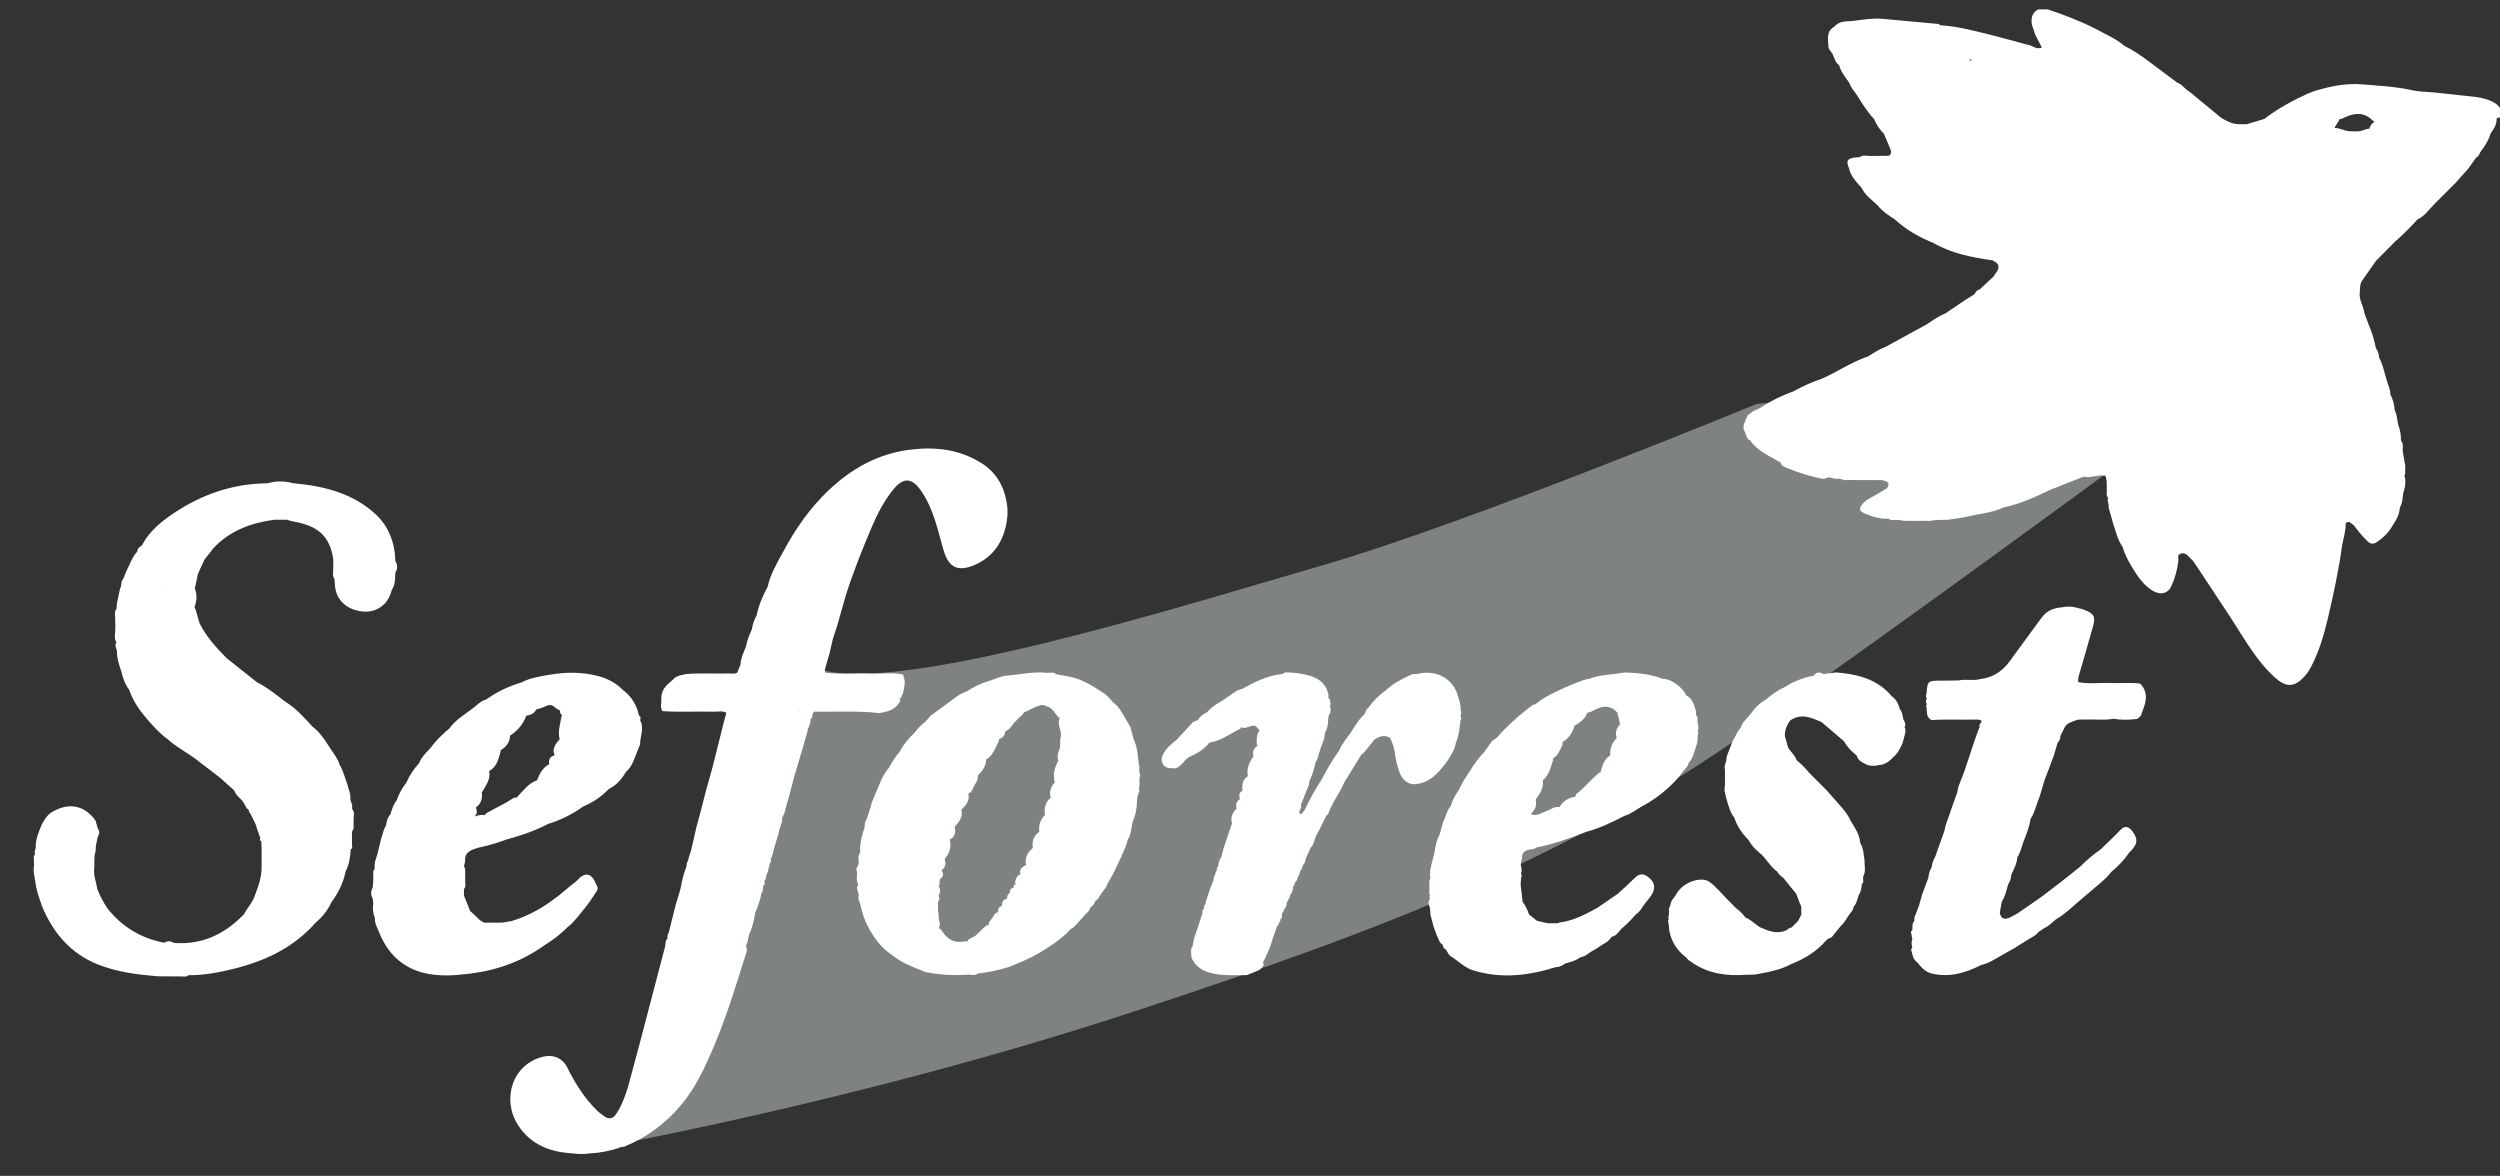
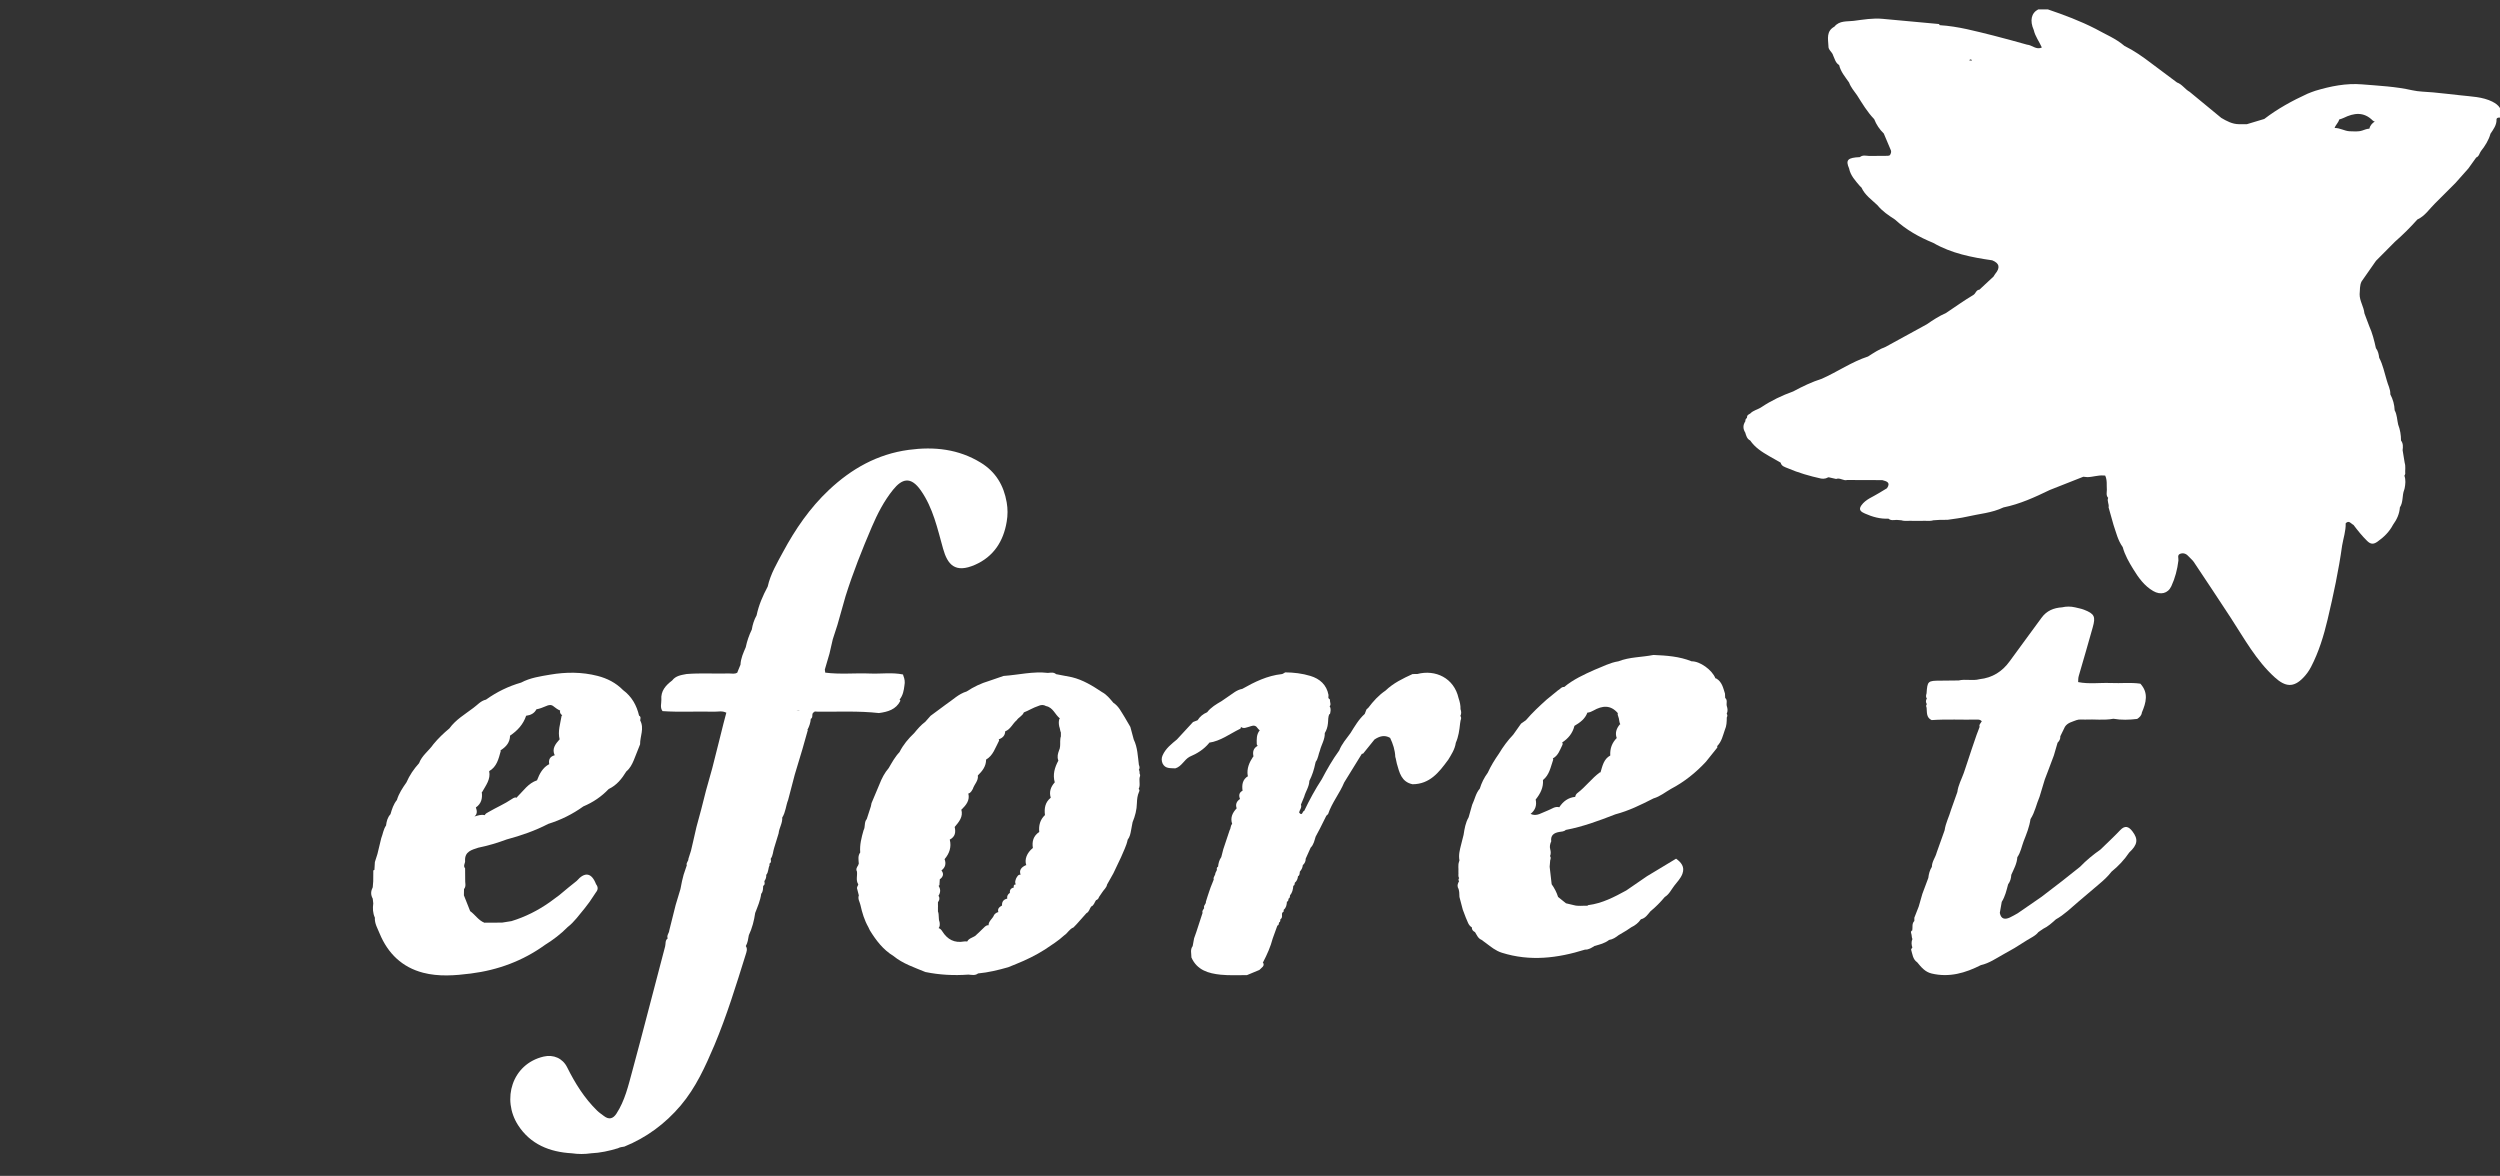
<svg xmlns="http://www.w3.org/2000/svg" id="Calque_2" data-name="Calque 2" viewBox="0 0 1569.04 738">
  <rect x="0" y="0" width="1569.04" height="738" fill="#333333" stroke="none" />
  <g id="Calque_1-2" data-name="Calque 1">
    <g>
-       <path d="m1102.56,253.47s-180.85,74.65-270.96,100.84-266.23,81.5-316.67,65.85-55.45,129.63-55.45,129.63l-60.77,148.99-30.72,23.05s168.9-29.7,340.7-86.01,278.65-99.65,388.72-176.98,226.13-162.95,226.13-162.95l-94.06-53.19-126.93,10.78Z" style="fill: #f0f8fb; opacity: .4;" />
      <g>
        <path d="m1564.41,63.87c-6.43-3.21-13.47-3.25-20.36-4.07-5.66-.67-11.33-1.22-17-1.82-4.39-.42-8.88-.37-13.14-1.34-10.37-2.35-20.94-2.82-31.44-3.69-9.95-.83-19.77,1.15-29.34,4.03-1.65.61-3.34,1.13-4.94,1.86-9.55,4.38-18.73,9.41-27.09,15.82-3.64,1.09-7.28,2.19-10.92,3.28-1.68,0-3.36,0-5.03,0h0s0,0,0,0c-4.13-.05-7.61-1.93-11.04-3.95-6.62-5.45-13.24-10.91-19.86-16.36h0c-2.91-1.6-4.68-4.73-7.93-5.87-5.36-4.01-10.72-8.02-16.08-12.02-5.35-4.09-10.84-7.96-16.91-10.94-5.4-4.68-12.03-7.28-18.15-10.74-9.62-4.93-19.72-8.7-29.93-12.18h-6c-4.39,2.28-5.43,7.04-2.83,12.97.9,4.01,3.46,7.26,5.07,10.94-3.53,1.71-6.11-1.54-9.27-1.76-6.99-1.9-13.95-3.94-20.99-5.68-11.16-2.76-22.26-5.85-33.82-6.55-.19-.25-.37-.71-.59-.73-11.74-1.09-23.48-2.1-35.21-3.24-6.15-.59-12.21.49-18.2,1.26-4.04.52-8.94-.32-12.11,3.64-5.17,2.82-3.98,7.6-3.74,12.09-.22,2.58,2.4,3.77,2.95,5.97,1.02,2.16,1.46,4.68,3.77,6.04,1,4.27,3.84,7.48,6.23,10.96,1.1,3.02,3.2,5.41,5.01,7.99h0,0c3.3,5.2,6.43,10.53,10.76,15,1.34,3.45,3.36,6.45,6.02,9.02,1.4,3.31,2.8,6.61,4.19,9.92.58,1.01.52,2.02,0,3.03-.31,1.07-1.22.97-2.04,1.05-3.74.03-7.49.05-11.23.08-2.02-.07-4.12-.79-5.94.73-7.67.33-9.07,1.8-6.76,7.09.9,4.53,3.96,7.73,6.79,11.08.33.31.65.62.98.93,2.14,4.77,6.41,7.62,10.01,11.07,3.03,3.76,6.98,6.4,10.98,8.99,7.05,6.48,15.25,11.08,24.07,14.68,11.46,6.61,24.13,9.08,37,10.93,0,0,0,0,0,0,0,0,0,0,0,0,4.76,1.91,4.98,4.82,1.9,8.5-.41.49-.68,1.08-1.02,1.63-2.98,2.77-5.96,5.54-8.93,8.31-2.08.1-2.23,2.37-3.8,3.31-5.9,3.52-11.51,7.54-17.23,11.37-4.29,1.84-8.15,4.4-11.97,7.03-8.63,4.73-17.27,9.46-25.9,14.19,0,0,0,0,0,0h0c-3.98,1.43-7.46,3.76-10.98,6.02,0,0,0,0,0,0h0c-10.3,3.35-19.19,9.62-29,13.97,0,0,0,0,0,0,0,0,0,0,0,0-6.29,1.99-12.19,4.85-17.98,7.96h0c-7,2.52-13.67,5.69-19.87,9.82-2.24,1.55-5.13,1.97-7.07,4.03-.75.58-1.89.77-2,1.99-.05.29-.1.57-.13.87-.91.41-.9,1.26-.99,2.07-1.56,2.36-1.52,4.72-.02,7.08,0,0,0,0,0,0,.58,1.92,1.04,3.92,3.09,4.92,3.03,4.46,7.44,7.24,11.99,9.86,0,0,0,0,0,0h0c2.37,1.35,4.75,2.7,7.12,4.05.55,2.31,2.63,2.72,4.39,3.48,6.79,2.91,13.86,4.96,21.06,6.53,1.01.15,2.01.12,2.99-.17.55-.29,1.11-.51,1.68-.67,1.56.36,3.12.71,4.69,1.07,2.44-.98,4.56,1.34,6.97.66,7.34.02,14.68.05,22.02.07,0,0,0,0,0,0,0,0,0,0,0,0,2.63.73,5.45,1.36,2.96,5.08-1.68,1.01-3.38,1.98-5.02,3.03-3.8,2.43-8.33,3.85-11.09,7.76-2.14,3,.21,4.19,2.29,5.12,4.66,2.07,9.53,3.47,14.73,3.19,1.54,1.37,3.36.84,5.12.79,0,0,0,0,0,0,0,0,0,0,0,0,1,.08,2,.16,2.99.24,2.29.73,4.64.18,6.96.35,2.04,0,4.08,0,6.12,0,2.31-.17,4.66.37,6.94-.34,1.31-.09,2.62-.17,3.93-.26,1.68-.02,3.35-.04,5.03-.05,0,0,0,0,0,0,0,0,0,0,0,0,4-.63,8.06-1.02,11.99-1.94,7.72-1.82,15.79-2.32,23.08-5.83,0,0,0,0,0,0,10.28-2.08,19.72-6.41,29.07-10.94,0,0,0,0,0,0,7.02-2.77,14.05-5.55,21.07-8.32.84.07,1.68.14,2.52.24,3.44-.03,6.76-1.33,10.23-1.02.32.02.64.03.95.02,1.39,2.85.85,5.93,1.07,8.92,0,1.75-.62,3.6.83,5.11,0,0,0,0,0,0-.9,2.02.73,3.93.25,5.93h0c1.02,3.64,2.05,7.28,3.07,10.91,0,0,0,0,0,0,0,0,0,0,0,0,1.65,4.8,2.75,9.82,5.8,14.04,0,0,0,0,0,0,1.35,5.01,3.95,9.5,6.6,13.82,3.26,5.31,6.91,10.51,12.58,13.78,4.5,2.6,9.19,1.63,11.35-3.06,2.35-5.08,3.77-10.51,4.43-16.11.18-1.48-.97-3.56,1.31-4.29,2.12-.68,3.86.22,5.27,1.89.97,1.14,2.24,2.05,3.06,3.28,7.79,11.67,15.56,23.35,23.23,35.1,8.47,12.99,15.9,26.72,27.59,37.34,6.72,6.1,11.81,6.51,17.85.28,1.99-2.05,3.6-4.27,4.92-6.81,4.91-9.46,7.98-19.54,10.42-29.84,3.63-15.34,6.93-30.74,9.1-46.37.78-4.64,2.38-9.16,2.23-13.95,2.15-2.16,3.34.32,4.9,1.02,2.66,3.52,5.4,6.95,8.57,10.06,2.14,2.1,3.9,2.28,6.42.51,4.09-2.87,7.51-6.23,9.83-10.67,0,0,0,0,0,0,0,0,0,0,0,0,2.37-3.26,4.02-6.79,4.29-10.88,0,0,0,0,0,0,2.23-3.35,1.3-7.48,2.72-11.03.09-.33.19-.66.28-.99.49-2.64.78-5.28-.16-7.88.21-.31.39-.69.53-1.17-.18-2.3.37-4.64-.35-6.92-.43-2.65-.87-5.3-1.3-7.95,0,0,0,0,0,0,.27-2.11.42-4.2-1-6.03h0c0-3.45-.55-6.81-1.8-10.04-.7-2.99-.66-6.17-2.2-8.96-.12-3.54-1.06-6.86-2.72-9.99.16-3.22-1.53-5.96-2.28-8.95h0c-1.46-4.71-2.36-9.6-4.71-14.01,0,0,0,0,0,0-.25-2.16-.69-4.26-2.06-6.05-1.03-4.73-2.21-9.42-4.21-13.86h0c-1-2.66-2-5.32-3-7.99-.38-4.16-3.06-7.74-3-12.01.29-2.67-.07-5.45,1.22-7.97,3.01-4.32,6.03-8.63,9.04-12.95,3.98-4,7.96-8,11.93-12.01h0s0,0,0,0c4.98-4.35,9.66-9.01,14.06-13.95,4.75-2.14,7.44-6.53,10.98-9.99,3.34-3.33,6.67-6.66,10.01-9.99.99-1,1.98-2,2.98-3h0s0,0,0,0c2.66-3,5.33-5.99,7.99-8.99h0c1.65-2.3,3.3-4.61,4.95-6.91,1.86-.72,2-2.73,3.02-4.07,2.61-3.29,4.81-6.81,5.96-10.89,1.86-2.79,3.95-5.48,3.78-9.11.36-1.12,1.3-.99,2.17-.99v-5.99c-1.12-1.8-2.74-2.97-4.63-3.91Zm-326.83-25.83c-.55-.05-1.1-.1-1.66-.14.3-.71,1.41-.89,1.63.03,0,.04.02.07.03.11Zm85.52,269.58c0-.06,0-.11,0-.17.03,0,.06,0,.09,0-.03.06-.06.11-.09.17Zm145.02-232.64s.02,0,.03,0c.95-.29,1.92-.57,2.8-1,6.42-3.13,12.6-3.99,18.22,1.67.34.34.79.51,1.27.6-1.64,1.14-2.97,2.5-3.36,4.52-.06,0-.13,0-.19-.01-1.5.1-2.87.67-4.26,1.15-2.63.88-5.33.52-8.02.47-3.19-.19-5.99-2.08-9.22-2.06-.05.02-.11.04-.16.06.55-1.96,2.44-3.36,2.87-5.37Z" style="fill: #fff;" />
        <path d="m1325,428.69c-6.9-.33-13.85.79-20.72-.6.05-1.3,0-2.55.39-3.88,3-10.11,5.85-20.26,8.74-30.4,1.95-6.84,1.15-8.56-5.45-11.14-1.8-.71-3.77-1.01-5.65-1.5-2.71-.62-5.42-.62-8.13,0-5.23.34-9.65,2.1-12.87,6.55-6.57,9.11-13.37,18.06-19.92,27.19-4.72,6.59-10.92,10.48-18.99,11.36-4.32,1.17-8.8-.24-13.12.8-3.79.04-7.57.11-11.36.12-8.01.02-8.24.22-8.78,7.99-.33,1.12-.6,2.23.19,3.21-.78,1.18-.77,2.36-.01,3.55-.58.65-.5,1.42-.14,2.24.27,2.89-.3,6.13,3.12,7.76,9.6-.67,19.22-.1,28.82-.32,1.22-.03,2.12.32,2.74,1.17-.14,0-.27.14-.39.4-.52.93-1.56,1.69-1.01,2.98-.64,1.67-1.27,3.35-1.91,5.02l-3.07,8.97s0,0,0,0h0c-.99,3-1.98,5.99-2.97,8.99-.67,2-1.34,3.99-2.01,5.99,0,0,0,0,0,0-1.4,3.96-3.53,7.67-4.03,11.94-1.31,3.68-2.62,7.36-3.92,11.04-1.23,4.36-3.43,8.42-4.07,12.96-1.66,4.65-3.31,9.29-4.97,13.94-.76,3.09-3.02,5.67-3.03,9.02-1.36,2.11-1.95,4.48-2.23,6.94,0,0,0,0,0,0-1.25,3.34-2.49,6.67-3.74,10.01-.76,2.65-1.52,5.3-2.28,7.95,0,0,0,0,0,0-.92,2.34-1.83,4.68-2.75,7.03,0,0,0,0,0,0,0,.68,0,1.35,0,2.03,0,0,0,0,0,0h0c-1.69,1.7-.96,3.92-1.29,5.91-1,.41-.9,1.18-.66,2,.43,1.09.18,2.39.74,3.43-.8,1.77-.6,3.56-.05,5.37-.34.35-.6.77-.79,1.25.88,2.87,1.02,6.09,3.86,8.02,2.49,3.01,4.86,6.03,9.05,7.02,11.09,2.63,21.14-.32,30.89-5.27,5.24-1.17,9.56-4.25,14.15-6.78h0c2.31-1.31,4.62-2.62,6.94-3.92,2.66-1.67,5.32-3.34,7.99-5.01,2.41-1.56,5.18-2.61,7-5,.99-.68,1.98-1.36,2.97-2.05,3.07-1.45,5.53-3.71,8.02-5.95,5.25-2.92,9.48-7.13,14-10.98,4.33-3.68,8.67-7.36,13-11.04,2.89-2.41,5.65-4.95,7.96-7.94,4.27-3.46,8-7.43,11.08-12,5.29-4.93,5.81-8.32,1.98-13.32-2.28-2.97-4.6-3.95-7.67-.69-3.96,4.2-8.22,8.1-12.35,12.14h0c-4.59,3.23-8.92,6.76-12.81,10.82-3.75,2.98-7.5,5.95-11.25,8.93h0,0c-4.33,3.32-8.66,6.65-12.99,9.97h0c-4.97,3.43-9.95,6.86-14.92,10.29-1.64.9-3.24,1.89-4.94,2.66-3.14,1.43-5.54.99-6.27-2.91.4-2.31.81-4.61,1.21-6.92,2.12-3.37,3-7.19,3.99-10.98,1.33-1.77,1.9-3.8,2-5.99h0c1.58-3.58,3.56-7.02,3.79-11.07,2.12-3.03,2.7-6.67,3.97-10.03,0,0,0,0,0,0h0c1.78-4.52,3.62-9.02,4.3-13.88,2.8-4.31,3.69-9.39,5.69-14.02,1.1-3.65,2.21-7.29,3.31-10.94,0,0,0,0,0,0,.64-1.67,1.28-3.34,1.92-5.01h0c1.26-3.34,2.51-6.67,3.76-10.01,0,0,0,0,0,0,.77-2.65,1.54-5.3,2.31-7.94,1.09-1.12,1.87-2.38,1.71-4.04.97-2,1.95-3.99,2.92-5.99,1.71-2.6,4.62-3.1,7.22-4.15,1.77-.66,3.6-.26,5.41-.35,5.91-.3,11.86.59,17.75-.51,0,0,0,0,0-.01,4.97.89,9.96.71,14.95.11,1.49-.98,2.75-2.13,2.96-4.04,2.63-6.18,4.33-12.32-.96-18.08-6.09-.89-12.22-.13-18.33-.42Z" style="fill: #fff;" />
        <path d="m565.14,439.78c-.17-.27-.36-.5-.54-.74,2.11-2.58,2.67-5.69,3.04-8.87h0c.43-2.08.14-4.08-.67-6.03-.11-.27-.18-.54-.22-.82-6.85-1.42-13.78-.31-20.67-.6-9.38-.4-18.78.66-28.15-.57-.09-.64-.17-1.29-.26-1.93.98-3.34,1.95-6.68,2.93-10.01h0c.69-3,1.38-5.99,2.07-8.99.97-3,1.94-6,2.91-8.99,1.69-5.99,3.38-11.97,5.08-17.96,4.66-14.86,10.41-29.31,16.53-43.61,3.52-8.23,7.67-16.28,13.29-23.25,5.59-6.93,11.07-8.75,17.49.46,7.67,11,10.38,23.87,13.92,36.49,2.81,10.03,7.54,15.59,20.03,10.13,11.58-5.07,17.86-14.66,19.9-27.06.7-4.05.7-8.09,0-12.14-1.83-10.63-6.9-19.17-16.24-24.89-14.03-8.6-29.25-10.22-45.28-8.06-19.65,2.66-35.89,11.85-50.06,25.18-11.93,11.22-21.08,24.56-28.79,38.89-3.75,6.97-7.88,13.84-9.63,21.73-3.05,5.74-5.65,11.65-6.96,18.05-1.57,2.79-2.52,5.79-3.02,8.94-1.73,3.54-3,7.24-3.8,11.09-1.51,3.52-3.13,7.01-3.29,10.93-.56,1.36-1.12,2.73-1.68,4.09-.1.3-.21.6-.32.9-1.66,1.09-3.52.49-5.28.54-8.86.25-17.73-.37-26.59.35-3.33.64-6.76,1.04-9.03,4.05h0c-4.03,3.05-7.24,6.56-6.77,12.11.05,2.39-.95,4.9.74,7.12,10.72.75,21.46.06,32.18.36,2.58.07,5.26-.73,7.75.6l.15-.14c-.61,2.33-1.23,4.67-1.84,7-1,4.01-2,8.02-3,12.03h0c-1.34,5.31-2.68,10.62-4.02,15.93-1.31,4.68-2.62,9.36-3.93,14.04-1.01,3.99-2.02,7.98-3.04,11.96-.99,3.65-1.97,7.29-2.96,10.94-.69,3-1.38,6-2.06,9-.46,1.97-.92,3.94-1.38,5.92h0c-.54,1.69-1.08,3.38-1.62,5.07h0c.16,1.46-1.62,2.45-1,4.03-.67,1.98-1.34,3.97-2,5.95h0c-.33,1.33-.67,2.66-1,3.99-.33,1.67-.66,3.33-.99,5h0,0c-1,3.32-2,6.65-3,9.97-1.33,5.32-2.66,10.65-4,15.97-.08,1.72-1.82,3.12-1,5.02-1.74,1.26-1.16,3.35-1.6,5-6.93,26.07-13.54,52.23-20.62,78.27-2.49,9.16-4.63,18.55-9.94,26.7-2.09,3.21-4.65,3.99-7.84,1.52-1.42-1.1-2.95-2.09-4.23-3.33-8.07-7.87-13.91-17.28-18.89-27.29-2.81-5.64-8.61-8.14-14.75-6.7-19.91,4.67-26.39,26.9-16.06,43.01,7.72,12.03,19.82,16.92,33.78,17.69,4.02.59,8.04.59,12.06,0,5.77-.25,11.36-1.49,16.87-3.16,1.25-.7,2.65-.81,4.02-1.04,13.9-5.66,25.59-14.3,35.31-25.74,9.58-11.29,15.51-24.55,21.23-37.96,7.74-18.46,13.61-37.57,19.56-56.65.57-1.82,1.38-3.73.12-5.5,1.22-2.1,1.49-4.48,1.9-6.81h0c2.08-4.44,3.31-9.13,3.99-13.97,1.5-3.93,3.24-7.78,3.78-12.02,1.25-1.46,1.11-3.25,1.23-4.98,1.27-.75.93-1.89.74-3h0c.9-1.16,1.31-2.46,1.19-3.92h0c1.52-1.74,1.11-4.16,2.12-6.08-.12-.32-.14-.64-.07-.97,0,0,0,0,0,0,1.27-.77.87-1.94.75-3.05h0c1.52-2.06,1.41-4.64,2.21-6.94,0,0,0,0,0,0,.92-3,1.84-6.01,2.76-9.01h0c.3-3.41,2.53-6.39,2.27-9.93,0,0,0,0,0,0,2.16-3.37,2.26-7.43,3.7-11.04,0,0,0,0,0,0,1.39-5.32,2.79-10.64,4.18-15.96h0c1.6-5.33,3.21-10.65,4.81-15.98,1.13-4.01,2.27-8.02,3.4-12.03,0,0-.35.1-.35.1,1.17-2.2,2.02-4.5,2.18-7.02,1.76-.86.2-3.22,1.86-4.13.14,0,.28-.07.41-.22.07-.08.09-.17.04-.27.65.03,1.3.07,1.95.1,12.83.15,25.69-.55,38.5.88,5.55-.75,10.72-2.16,13.49-7.74Zm-64.62,6.13c-.17-.05-.34-.08-.51-.13.65.05,1.3.1,1.95.15-.46.12-.93.12-1.45-.03Z" style="fill: #fff;" />
        <path d="m356.1,581.97h0,0c4.38-3.31,7.41-7.85,10.9-11.96,1-1.32,2.01-2.64,3.01-3.96,1.35-2.02,2.69-4.03,4.04-6.05h0c1.41-1.67,1.36-3.36.04-5.06-2.79-7.26-7.05-7.98-12.16-2.06h0c-1.66,1.33-3.32,2.66-4.98,3.99-2,1.67-4,3.33-6.01,5-1.97,1.45-3.94,2.9-5.91,4.36h0c-7.39,5.21-15.36,9.23-24.02,11.88-1.97.31-3.94.63-5.91.94-3.06.01-6.12.02-9.18.04-.64,0-1.28.02-1.92.02-3.74-1.48-5.78-5.04-8.92-7.26-1.31-3.31-2.62-6.62-3.93-9.92.02-1.31.04-2.62.07-3.93,0,0,0,0,0,0,1.56-1.86.55-4.04.73-6.07,0,0,0,0,0,0,0,0,0,0,0,0-.02-2.32-.03-4.65-.05-6.97,0,0,0,0,0,0-1.51-1.64.32-3.3-.03-4.94-.17-5.65,4.22-6.62,8.22-7.97h0c6.11-1.25,12.08-3.02,17.92-5.2h0c9-2.42,17.78-5.45,26.08-9.76h0c7.92-2.48,15.27-6.11,22.01-10.97,0,0,0,0,0,0,6.06-2.55,11.4-6.14,15.92-10.92,5.03-2.34,8.27-6.47,11.07-11.04,2.27-1.87,3.57-4.4,4.68-7.04,1.32-3.33,2.64-6.66,3.96-9.98h0c-.08-4.99,2.76-9.97.06-14.97.08-1.08.71-2.28-.7-3.01h0c-1.52-6.51-4.62-12.03-10.08-16.07-4.45-4.54-9.89-7.32-15.98-8.88-9.84-2.53-19.87-2.47-29.73-.79-6.17,1.05-12.54,1.95-18.24,4.99-7.97,2.29-15.31,5.88-22.05,10.7-3.31.72-5.36,3.36-7.93,5.2-5.25,4-11.06,7.34-15.02,12.85-3.63,3.02-7.03,6.26-10.03,9.91h0c-2.8,4.13-7.24,7.04-9.02,11.94-3.28,3.61-5.99,7.59-7.93,12.07-2.42,3.44-4.76,6.93-5.98,11.02-2.13,2.62-3.12,5.75-4.03,8.93-1.86,1.99-2.45,4.49-2.78,7.08-1.69,2.4-1.96,5.34-3.02,7.98-.79,3.29-1.59,6.59-2.38,9.88-.54,1.69-1.07,3.38-1.61,5.07-.1,1.65-.19,3.3-.29,4.94-.5.14-.89.36-.69.99,0,0,0,0,0,0-.02,2.04-.04,4.08-.06,6.12h0s0,0,0,0c-.1,1.3-.2,2.6-.31,3.9-.08,0-.13.13-.17.34-1.12,2.22-1.08,4.45.17,6.67l.34,2.98c-.42,3.07-.32,6.08,1,8.96-.24,3.7,1.71,6.74,3,9.98,5.18,12.55,14.18,21.2,27.31,24.6,9.77,2.53,19.86,1.77,29.9.49,17.1-2.17,32.69-7.94,46.66-18.04,5.07-3.14,9.78-6.74,13.99-10.98Zm-8.21-107.89c-2.9.88-3.7,2.85-3.18,5.51-4.07,2.12-6.07,5.97-7.67,10.15-5.49,1.82-8.56,6.63-12.44,10.43-.13.13-.22.28-.27.46-1.09-.39-2.09.19-2.98.8-4.64,3.16-9.82,5.34-14.64,8.16-.95.56-2.03.98-2.49,2.03-2.25-.56-4.34.21-6.45.84,1.89-1.54,1.69-3.55.89-5.68,3.44-2.36,4.22-5.73,3.72-9.57.1-.09.21-.16.31-.26,2.25-4.06,5.37-7.84,4.33-12.97,4.78-2.73,5.88-7.65,7.21-12.41.06-.22,0-.42-.14-.59,3.47-2.17,5.98-4.95,6.03-9.27,4.64-3.12,8.29-7.05,10.09-12.48,2.85-.37,5.16-1.49,6.45-4.04,2.11-.37,4.07-1.19,6.04-2.01,1.69-.8,3.35-1.14,4.9.28,1.24.96,2.49,1.93,3.95,2.48-.37,1.26.22,2.21,1.32,2.99-.13.11-.27.2-.4.34-.8,4.92-2.52,9.77-1.22,14.83-.03,0-.07,0-.1,0-2.63,2.94-4.93,5.96-2.97,9.98-.1,0-.21-.01-.31-.02Z" style="fill: #fff;" />
-         <path d="m1195.45,453.12c-1.81-2.39-.89-5.82-3.08-8.07-.94-3.11-2.1-6.09-4.99-7.98-9.13-10.93-21.64-13.98-35.02-15.04-2.66.33-5.33.67-7.99,1-2.29-1.36-4.36-1.39-6.03,1-6.44,1.25-12.47,3.52-17.99,7.08-4.46,1.95-8.35,4.77-12,7.95-4.01,2.23-7.13,5.39-9.71,9.14-2.21,2.87-5.31,5.12-6.27,8.87-.37.36-.74.72-1.11,1.08-1.28,2.35-2.56,4.69-3.83,7.04-.27.65-.54,1.3-.81,1.94-1.01,2.66-2.02,5.33-3.03,7.99.34,2.74-1.83,5.18-.98,7.99v9.98c-.88,3.13.57,5.97,1.09,8.92,0,0,0,0,0,0,1.21,3.84,2.07,7.82,4.72,11.05,1.79,5.45,4.9,10.07,8.96,14.07,1.89,3.68,4.82,6.43,7.97,9,3.56,3.43,5.91,7.98,10.04,10.88.95,1.71,2.38,2.96,3.95,4.06,2.67,3.32,5.35,6.64,8.02,9.95.74,1.97,1.48,3.94,2.23,5.9.3.66.6,1.33.9,1.99.03,1.7.05,3.4.08,5.1,0,0,0,0,0,0,0,0,0,0,0,0-.67,1.31-1.35,2.63-2.02,3.94-1.39,1.4-2.78,2.8-4.18,4.2-1.52.06-2.37,1.4-3.73,1.94-5.92,2.35-10.99.01-16.17-2.18-3.05-1.96-5.57-4.71-9.02-6.08-1.7-2.26-3.67-4.25-5.96-5.91-1.65-1.67-3.3-3.34-4.95-5-3.85-3.86-7.32-8.23-11.65-11.44-4.83-3.57-16.94-.26-21.29,8.5-1.15,1.57-2.58,2.98-2.99,4.99-.11,1.71-1.81,3.1-1.01,4.99-.1.99-.2,1.98-.3,2.98-.35.67-.46,1.3.09,1.84-.68,1-.48,2.08-.13,3.17.11.99.22,1.97.34,2.96,0,.34,0,.68,0,1.02,1.37,7.09,4.99,12.77,10.78,17.08.88,1.42,2.24,2.18,3.61,3.11,10.46,7.18,22.15,8.56,34.38,7.64,1.69-.03,3.39-.07,5.08-.1,0,0,0,0,0,0h0c7.89-1.49,15.85-2.74,23.01-6.73,8.02-3.13,15.2-7.54,21.02-13.98.67-.66,1.33-1.33,2-1.99,1.99-.12,2.92-1.6,3.89-3.02,1.35-1.63,2.7-3.27,4.05-4.9,2.61-2.23,3.86-5.46,5.95-8.07,1.16-1.06,1.73-2.43,2.03-3.94,1.86-1.98,2.27-4.58,3.04-7.04,1.51-2.09,1.97-4.48,2-6.99,1.73-1.39.56-3.32.94-4.97h0c1.86-3.23.71-6.7.81-10.07-.52-3.76-.65-7.61-2.71-10.98h0,0c-.39-5.38-3.41-9.62-6.09-14.01h0c-1.85-4.23-4.89-7.59-7.93-10.96-2.35-2.67-4.7-5.34-7.05-8.01-3.66-3.67-7.33-7.35-10.99-11.02-2.36-2.92-4.98-5.58-7.91-7.92-1.02-3.14-3.7-5.18-5.28-7.95-.67-2.33-1.33-4.66-2-6.99-.25-3.75,1.25-6.93,3.27-9.93,6.89-4.76,13.36-1.82,19.83,1.07,4.67,3.99,9.33,7.99,14,11.98,1.98,3.59,4.81,6.43,7.98,8.96.96,3.58,4.14,4.6,6.97,6.01,2.37.54,4.74.63,7.11-.05,3.79-.26,6.51-2.42,8.97-5.05,2.83-2.42,4.46-5.62,5.8-9,.44-1.65.88-3.3,1.32-4.95.35-1.62.8-3.25-.17-4.79.77-1.03.57-2.13.15-3.25Z" style="fill: #fff;" />
-         <path d="m245.9,370.27c1.15-1.83,1.77-3.84,1.98-5.99.08-1.63.17-3.26.25-4.88,1.49-2.39,1.5-4.79,0-7.18,0,0,0,0,0,0-.27-11.63-4.18-22.05-12.73-29.79-14.39-13.03-32.36-17.47-51.21-19.1-5.39-1.45-10.78-1.62-16.17-.02-21.29.17-40.67,6.67-58.26,18.31-8.17,5.4-15.96,11.54-20.63,20.6-1.4,1.03-2.95,1.94-2.99,3.99-3.34,3.42-4.53,8.05-6.78,12.08-.67,1.67-1.34,3.35-2,5.02-1.77,1.62-.7,4.18-1.97,5.96-.65,3.01-1.3,6.02-1.95,9.03-.12,1.31-.23,2.61-.35,3.92,0,0,0,0,0,0-1.36,1.51-.84,3.33-.83,5.07,0,0,0,0,0,0,0,0,0,0,0,0,.05,1.99.1,3.98.15,5.97,0,0,0,0,0,0,0,0,0,0,0,0-.01.65-.03,1.29-.04,1.94-.05,2.72-.95,5.53.77,8.09,0,0,0,0,0,0-1.86,2.06.57,3.93.25,5.92,0,4.55,1.61,8.72,2.98,12.95h0s0,0,0,0c.87,3.99,2.38,7.71,4.81,11.02,2.33,6.81,6.35,12.58,10.99,17.98,3.98,4.6,8,9.16,13.01,12.72,5.11,4.78,11.38,7.93,16.99,12.01,5.32,4.08,10.64,8.16,15.96,12.24,2.98,2.68,5.97,5.37,8.95,8.05.99,3.42,4.44,4.96,6.04,7.92.93,1.39,1.17,3.28,2.96,4.04-.17,1.22.7,1.98,1.26,2.87.99,2,1.97,4,2.96,6,.33,1.01.67,2.02,1,3.03l2.06,5.99c-.25.83-.38,1.62.66,2.02.06,1.62.12,3.24.18,4.85,0,4.06,0,8.11-.01,12.17-.21,5.56-1.8,10.78-3.86,15.89-1.3,4.92-4.95,8.52-7.24,12.88-11.99,12.42-26.26,19.28-43.88,17.96-2.01-1.15-4.03-1.54-6.08-.09h0c-14.64-2.84-26.65-10-35.84-21.79-2.49-3.77-4.58-7.75-6.24-11.95-.53-4.02-2.26-7.83-2-11.98h0c.5-3.98-.39-8.08,1-11.98-.16-3.08.77-6,1.33-8.97,1.25-1.67,1.24-3.35,0-5.02-.47-1.66-.93-3.31-1.4-4.97-7-9.84-17.08-11.7-27.78-5.12-2.73,1.74-4.25,4.45-5.79,7.15-2,4.8-4.14,9.56-4.01,14.93-.1,1.31-1.2,2.55-.27,3.93-1.48,1.52-.76,3.38-.79,5.13h0s0,0,0,0c.02.64.04,1.29.06,1.93-.84,4.09.56,8,1,11.98.65,4.85,2.57,9.33,4.03,13.94,6.92,16.48,17.73,29.39,34.61,36.23,12.13,4.92,25.06,6.51,38.03,7.59,4.68.03,9.36.05,14.03.08,1.71-.1,3.56.64,5.07-.77,9.88.08,19.48-1.75,29.01-4.14,19.7-4.93,37.35-13.42,51.02-28.93,4.34-3.55,7.57-7.94,9.98-12.97,4.26-5.73,7.3-12.02,8.72-19.04,2.23-4.35,2.95-9.05,3.21-13.86h0s0,0,0,0c1.42-.73.87-1.97.79-3.08,0-2.65,0-5.31,0-7.96.34-.67.67-1.35,1.01-2.02h0c0-1.98.02-3.95.02-5.93h0c.03-2.08.82-4.27-.8-6.14h0c-.03-.31-.1-.62-.21-.91.77-2.2-1.3-3.91-1.02-6.03h0c.2-3.17-1.27-5.98-1.98-8.95h0c-1.51-4.03-2.44-8.29-4.71-12.02h0c-1.29-4.12-3.97-7.43-6.31-10.94h0c-3.02-4.83-6.14-9.57-10.77-13.08h0c-5.23-5.73-10.39-11.54-17.09-15.66-5.72-4.4-11.32-8.97-17.82-12.23-6.34-5.03-12.67-10.05-19.01-15.08h0c-6.52-6.67-12.8-13.53-17-21.99h0c-.75-2.61-1.49-5.21-2.24-7.82-.06-1.03-1.27-1.8-.66-2.98h0c1.33-3.65,1.33-7.29,0-10.93,0-.03-.02-.06-.03-.09.22-.98.43-1.96.65-2.95,0,0,0,0,0,0h0c.41-2,.82-4.01,1.24-6.01,1.36-2.98,2.72-5.97,4.08-8.95h0c1.57-2.01,3.14-4.02,4.71-6.03.29-.39.55-.82.88-1.17,10.35-11.07,23.61-15.98,38.24-17.96,2.68,0,5.35,0,8.02,0,1.39.39,2.77.89,4.19,1.14,14.56,2.58,22.8,8.57,24.9,23.9,0,0,0,0,0,0,0,0,0,0,0,0-.01,1.67-.02,3.33-.04,5,0,0,0,0,0,0,.18,2.37-.85,4.86.75,7.08.11,1.32.21,2.65.32,3.97.54,8.98,7.16,15.82,18.38,16.57,6.64.44,14.94-3.39,17.26-13.58Zm-143.19-2.68c.44.06.88.12,1.32.18-.47.05-.91.01-1.32-.18Z" style="fill: #fff;" />
-         <path d="m1033.68,549.93c-2.49-1.81-5.14-1.45-7.52.92-3.46,3.46-7.14,6.71-10.72,10.05h0s0,0,0,0c-4.34,2.98-8.68,5.96-13.01,8.94h0c-7.54,4.12-15.13,8.11-23.84,9.2-.13,0-.25.07-.37.21-.05.06-.07.12-.07.19-2.9-.17-5.84.44-8.71-.4-1.62-.38-3.24-.77-4.85-1.15-1.65-1.33-3.31-2.66-4.96-3.99-.89-2.88-2.28-5.52-4.02-7.97h0c-.42-3.65-.84-7.3-1.26-10.96.11-1.33.22-2.65.33-3.98.29-.95.61-1.9-.08-2.73.6-1.41.49-2.85.1-4.29-.49-1.75-.08-3.39.64-4.98-.54-3.83,1.79-5.32,5-5.87,1.46-.25,2.95-.19,4.13-1.28,10.75-2.03,20.95-5.82,31.1-9.78,0,0,0,0,0,0,8.45-2.21,16.22-6.06,23.95-10,4.11-1.18,7.37-3.92,11-5.99-.18.06-.36.09-.54.12.18-.04.36-.07.54-.12,8.32-4.36,15.52-10.14,21.9-17,2.39-2.99,4.79-5.98,7.18-8.97-.12-.32-.13-.64-.03-.96,2.75-2.8,3.5-6.54,4.72-10.05,1.14-2.5,1.21-5.16,1.23-7.84.44-.81.51-1.59-.05-2.31.78-1.61.59-3.25.04-4.9-.44-1.66.69-3.62-1-5.03h0c-.04-.91-.08-1.81-.12-2.72-1.14-3.57-1.85-7.4-5.51-9.52-.16-.02-.32-.04-.48-.06-2.05-5.27-9.72-10.8-14.95-10.69-7.7-3.11-15.82-3.65-23.98-3.99-7.3,1.47-14.92,1.21-21.98,3.99-5.32.82-10.01,3.42-14.95,5.32-6.69,3-13.36,6.03-19.05,10.78-1.8-.19-2.59,1.51-3.95,2.13-2.36,1.93-4.72,3.86-7.08,5.78-4.55,4.1-9.04,8.26-13.01,12.94h0c-1.02.71-2.03,1.43-3.05,2.14-1.63,2.31-3.27,4.62-4.9,6.92h0c-3.47,3.63-6.42,7.65-9,11.95-2.65,3.81-5.09,7.74-7.01,11.98-2.24,3.03-3.9,6.35-4.99,9.96h0c-2.57,2.9-3.13,6.76-4.78,10.1-.74,2.62-1.48,5.25-2.22,7.87-1.98,3.4-2.59,7.2-3.17,11.01-.52,2.05-1.04,4.09-1.55,6.14-.82,3.26-1.71,6.51-1.05,9.92-.1.33-.21.66-.31.99-.68,2.03-.19,4.13-.34,6.19.19,1.31-.39,2.75.46,3.94-.56.6-.52,1.26-.07,1.96-.66,1.22-1.22,2.46-.74,3.9,1.07,1.87.88,3.96,1,5.99.69,2.64,1.39,5.27,2.08,7.91.64,1.69,1.28,3.38,1.92,5.07,1.08,2.14,1.45,4.72,3.78,6.09-.07,1.48.76,2.37,2,2.98,1.13,1.8,1.85,3.94,4.06,4.83.98.72,1.95,1.44,2.93,2.15,3.08,2.32,5.98,4.74,9.84,5.95,17.67,5.57,34.99,3.44,52.22-1.96,2.3.1,4.08-1.13,5.9-2.27h0c3.19-.92,6.47-1.63,9.15-3.79,2.33-.34,4.21-1.59,6-3,1.65-.98,3.29-1.95,4.94-2.93l3.05-2.05h0c2.45-1.13,4.46-2.78,6.01-5,0,0,0,0,0,0,2.87-.63,4.27-3.01,6-5,3.29-2.7,6.27-5.71,8.98-8.97,2.75-1.67,4.05-4.56,5.9-7,1.87-2.44,4.09-4.62,5.19-7.61,1.63-4.43-.92-7.22-3.98-9.45Zm-69.89-48.2s.06,0,.09-.01c2.84-3.59,4.89-7.45,4.51-12.18,4.06-3.18,4.8-8.15,6.39-12.65.11-.32.02-.63-.19-.9,3.38-1.76,4.38-5.26,5.94-8.33.33-.66.28-1.24-.11-1.65,3.87-2.54,6.63-5.89,7.72-10.45,3.48-2.05,6.69-4.35,8.12-8.3.02,0,.04,0,.06,0,1.36-.1,2.57-.64,3.73-1.3,5.56-3.17,10.8-3.7,15.33,1.63-.3.75.08,1.49.31,2.23.68,1.49.38,3.29,1.25,4.72-.11.04-.22.07-.33.13-2.07,2.5-3.07,5.23-1.96,8.46.02,0,.05.02.07.03-2.99,3.01-4.35,6.65-4.09,10.95.02,0,.04.02.06.03-4.16,2.2-4.96,6.56-6.19,10.63-.12,0-.25-.02-.37-.03-5.21,3.79-8.99,9.13-14.14,13-.77.58-1.21,1.43-1.36,2.38-4.4.46-7.61,2.83-9.99,6.51-2.8-.77-4.98,1.28-7.42,2.13-3.47,1.21-6.8,3.97-10.6,2.05,3.02-2.38,4-5.43,3.18-9.09Z" style="fill: #fff;" />
+         <path d="m1033.68,549.93h0s0,0,0,0c-4.34,2.98-8.68,5.96-13.01,8.94h0c-7.54,4.12-15.13,8.11-23.84,9.2-.13,0-.25.07-.37.21-.05.06-.07.12-.07.19-2.9-.17-5.84.44-8.71-.4-1.62-.38-3.24-.77-4.85-1.15-1.65-1.33-3.31-2.66-4.96-3.99-.89-2.88-2.28-5.52-4.02-7.97h0c-.42-3.65-.84-7.3-1.26-10.96.11-1.33.22-2.65.33-3.98.29-.95.61-1.9-.08-2.73.6-1.41.49-2.85.1-4.29-.49-1.75-.08-3.39.64-4.98-.54-3.83,1.79-5.32,5-5.87,1.46-.25,2.95-.19,4.13-1.28,10.75-2.03,20.95-5.82,31.1-9.78,0,0,0,0,0,0,8.45-2.21,16.22-6.06,23.95-10,4.11-1.18,7.37-3.92,11-5.99-.18.06-.36.09-.54.12.18-.04.36-.07.54-.12,8.32-4.36,15.52-10.14,21.9-17,2.39-2.99,4.79-5.98,7.18-8.97-.12-.32-.13-.64-.03-.96,2.75-2.8,3.5-6.54,4.72-10.05,1.14-2.5,1.21-5.16,1.23-7.84.44-.81.51-1.59-.05-2.31.78-1.61.59-3.25.04-4.9-.44-1.66.69-3.62-1-5.03h0c-.04-.91-.08-1.81-.12-2.72-1.14-3.57-1.85-7.4-5.51-9.52-.16-.02-.32-.04-.48-.06-2.05-5.27-9.72-10.8-14.95-10.69-7.7-3.11-15.82-3.65-23.98-3.99-7.3,1.47-14.92,1.21-21.98,3.99-5.32.82-10.01,3.42-14.95,5.32-6.69,3-13.36,6.03-19.05,10.78-1.8-.19-2.59,1.51-3.95,2.13-2.36,1.93-4.72,3.86-7.08,5.78-4.55,4.1-9.04,8.26-13.01,12.94h0c-1.02.71-2.03,1.43-3.05,2.14-1.63,2.31-3.27,4.62-4.9,6.92h0c-3.47,3.63-6.42,7.65-9,11.95-2.65,3.81-5.09,7.74-7.01,11.98-2.24,3.03-3.9,6.35-4.99,9.96h0c-2.57,2.9-3.13,6.76-4.78,10.1-.74,2.62-1.48,5.25-2.22,7.87-1.98,3.4-2.59,7.2-3.17,11.01-.52,2.05-1.04,4.09-1.55,6.14-.82,3.26-1.71,6.51-1.05,9.92-.1.33-.21.66-.31.99-.68,2.03-.19,4.13-.34,6.19.19,1.31-.39,2.75.46,3.94-.56.6-.52,1.26-.07,1.96-.66,1.22-1.22,2.46-.74,3.9,1.07,1.87.88,3.96,1,5.99.69,2.64,1.39,5.27,2.08,7.91.64,1.69,1.28,3.38,1.92,5.07,1.08,2.14,1.45,4.72,3.78,6.09-.07,1.48.76,2.37,2,2.98,1.13,1.8,1.85,3.94,4.06,4.83.98.72,1.95,1.44,2.93,2.15,3.08,2.32,5.98,4.74,9.84,5.95,17.67,5.57,34.99,3.44,52.22-1.96,2.3.1,4.08-1.13,5.9-2.27h0c3.19-.92,6.47-1.63,9.15-3.79,2.33-.34,4.21-1.59,6-3,1.65-.98,3.29-1.95,4.94-2.93l3.05-2.05h0c2.45-1.13,4.46-2.78,6.01-5,0,0,0,0,0,0,2.87-.63,4.27-3.01,6-5,3.29-2.7,6.27-5.71,8.98-8.97,2.75-1.67,4.05-4.56,5.9-7,1.87-2.44,4.09-4.62,5.19-7.61,1.63-4.43-.92-7.22-3.98-9.45Zm-69.89-48.2s.06,0,.09-.01c2.84-3.59,4.89-7.45,4.51-12.18,4.06-3.18,4.8-8.15,6.39-12.65.11-.32.02-.63-.19-.9,3.38-1.76,4.38-5.26,5.94-8.33.33-.66.28-1.24-.11-1.65,3.87-2.54,6.63-5.89,7.72-10.45,3.48-2.05,6.69-4.35,8.12-8.3.02,0,.04,0,.06,0,1.36-.1,2.57-.64,3.73-1.3,5.56-3.17,10.8-3.7,15.33,1.63-.3.75.08,1.49.31,2.23.68,1.49.38,3.29,1.25,4.72-.11.04-.22.07-.33.13-2.07,2.5-3.07,5.23-1.96,8.46.02,0,.05.02.07.03-2.99,3.01-4.35,6.65-4.09,10.95.02,0,.04.02.06.03-4.16,2.2-4.96,6.56-6.19,10.63-.12,0-.25-.02-.37-.03-5.21,3.79-8.99,9.13-14.14,13-.77.58-1.21,1.43-1.36,2.38-4.4.46-7.61,2.83-9.99,6.51-2.8-.77-4.98,1.28-7.42,2.13-3.47,1.21-6.8,3.97-10.6,2.05,3.02-2.38,4-5.43,3.18-9.09Z" style="fill: #fff;" />
        <path d="m908.71,477.19s0,0,0,0c2.1-3.47,4.4-6.86,4.98-11.01,1.7-3.84,2.25-7.93,2.68-12.05.1-.64.2-1.28.3-1.92.38-.99.63-1.98-.1-2.88.71-1.4.59-2.82.07-4.25.1-2.4-.45-4.69-1.22-6.93-2.86-12.7-14.58-18.08-25.87-15.14-1,.01-2,.02-3,.04-6.08,2.77-12.08,5.67-16.97,10.38-4.29,2.89-7.69,6.66-10.77,10.75-.4.36-.8.72-1.2,1.09-.36.93-.72,1.86-1.08,2.8-3.78,3.42-6.29,7.79-8.95,12.05-2.55,3.5-5.45,6.77-7.06,10.88-4.17,5.7-7.65,11.82-10.94,18.06h0c-4.16,6.36-7.77,13.01-11.03,19.86h0c-1.17.04-1.09,3.62-3.16,1.12.12-1.73,1.88-3.09,1.09-5.02.68-1.66,1.37-3.31,2.05-4.97h0c.9-3.36,3.15-6.29,3.24-9.92,0,0,0,0,0,0,1.78-3.5,2.97-7.21,3.75-11.05h0c.13-.3.21-.61.23-.94h0c1.59-2.09,1.68-4.74,2.65-7.06h0c.9-3.69,3.21-6.99,3.05-10.98h0c1.13-1.84,1.75-3.84,1.97-5.98.32-2.02-.11-4.18,1.03-6.06h0l.26.11c.37-1.66.82-3.32-.21-4.9,1.18-1.06-.05-2.83.26-4.14-.35-.34-.7-.68-1.05-1.03.03-.65.05-1.31.08-1.96-1.23-6.41-5.43-10.11-11.36-11.92-5.13-1.56-10.45-2.19-15.83-2.23-.71.37-1.4,1-2.14,1.08-9.07.98-17.02,4.88-24.79,9.28-3.56.63-6.12,3.07-9,4.93-1.35.93-2.7,1.86-4.05,2.79-3.31,1.93-6.61,3.86-9.02,6.96h0c-2.51,1.05-4.52,2.7-5.98,5.01-.95.37-1.91.74-2.86,1.11-3.37,3.65-6.74,7.3-10.1,10.95-3.5,2.87-7.09,5.67-8.99,9.98-.77,1.67-.71,3.35-.04,5.03,1.7,3.56,5.04,2.88,8.03,3.12,4-1.18,5.51-5.42,8.96-7.28,4.74-2,9.02-4.66,12.3-8.71-.02-.04-.05-.08-.08-.12,7.28-1.05,13.02-5.59,19.4-8.67.54-.26.7-.8.47-1.32,0,0,0,0,0,0,1.82,1.52,3.61.36,5.41-.06,1.48-.45,2.96-1.21,4.43.03.72.72,1.19,1.68,2.09,2.23-2.13,2.59-1.96,5.71-1.87,8.82.16.37.35.68.55.95-2.78,1.51-3.23,3.9-2.59,6.69-.08.03-.16.05-.24.08-2.4,3.61-4.1,7.42-3.4,11.91.08.11.17.19.25.28-3.51,2.11-3.99,5.4-3.5,9.08.02.03.04.06.05.09-2.24,1.16-2.53,2.99-1.63,5.21-2.12,1.45-3,3.34-2.1,5.86-2.66,2.81-4.13,5.93-2.82,9.79-1.12,1.05-.76,2.72-1.57,3.9h0l-2,5.99c-.67,2-1.33,3.99-2,5.99h0c-.43,1.65-.85,3.3-1.27,4.95t0,0c-1.27,1.8-1.8,3.84-2.01,6h0c-.94.43-.87,1.22-.72,2.04h0c-.33.68-.66,1.36-.99,2.04,0,0,0,0,0,0h0c.1,1.44-1.56,2.43-1,3.98h0c-.66,1.65-1.32,3.31-1.98,4.96h0c-.34,1-.68,2-1.03,2.99h0c-.33,1-.66,2-.99,3h0c-.31.99-.62,1.99-.93,2.98h0c.21,1.49-1.72,2.4-1.08,4-.47.95-1.52,1.71-1,2.99-.33,1-.66,2-.99,3-.98,3.01-1.96,6.02-2.94,9.04l-1.39,3.93c-.3,1.64-.6,3.27-.9,4.91-1.7,2.22-.75,4.73-.79,7.13h0c3.53,8.02,10.77,10.03,18.4,10.82,5.43.56,10.96.21,16.45.27,2.6-1.08,5.19-2.16,7.79-3.24,1.28-1.44,3.82-2.48,2.15-4.87.06,0,.13,0,.19,0,2.51-4.79,4.7-9.71,6.07-14.96.96-2.66,1.92-5.33,2.89-7.99,1.02-.3.89-1.22,1.05-1.97h0c.96-.4.77-1.28.86-2.04,1.61-.98.74-2.64,1.09-3.97h0l1.05-1.04c-.13-.31-.16-.62-.06-.95,1.61-1.3,1.87-3.14,2.01-5.03.99-.31.9-1.2,1.05-1.97.92-.4.81-1.25.9-2.02,1.45-1.73,1.89-3.81,2.05-5.99.93-.34.84-1.18.95-1.93,1.28-1.06,1.83-2.48,2-4.08,1.24-.64.95-1.89,1.17-2.93,0,0,0,0,0,0,1.04-1.16,1.72-2.47,1.85-4.04,1.19-1.09,1.85-2.41,1.81-4.05,0,0,0,0,0,0,1.04-2.31,2.08-4.63,3.12-6.94h0c1.94-1.91,2.36-4.51,3.14-6.94.9-1.69,1.8-3.37,2.7-5.06,0,0,0,0,0,0,0,0,0,0,0,0,1.33-2.67,2.66-5.33,3.98-8,.38-.36.75-.72,1.13-1.08,2.37-7.13,7.28-12.97,10.11-19.86l11.06-17.93s0,0,0,0c.28-.04.55-.1.82-.17,2.38-2.95,4.76-5.89,7.13-8.84h0c3.09-2.05,6.29-3.07,9.81-1.01,1.8,3.78,3.09,7.71,3.24,11.94.49,1.36.58,2.86.97,4.19,1.59,5.53,2.82,11.52,9.86,12.97,10.76-.06,16.56-7.41,22.14-15.06Z" style="fill: #fff;" />
        <path d="m714.74,483.25c.69-1.03.52-2.11.05-3.21-.71-5.38-.8-10.89-3.24-15.92-.71-2.63-1.41-5.27-2.12-7.9-1.21-2.07-2.43-4.15-3.64-6.22-2.06-3.16-3.61-6.74-6.97-8.88h0c-2.15-2.51-4.16-5.16-7.17-6.75h0c-5.9-3.93-11.9-7.65-18.91-9.35-3.31-.64-6.61-1.27-9.92-1.91-1.53-1.38-3.35-.91-5.11-.78,0,0,0,0,0,0h0c-9.4-1.1-18.57,1.27-27.86,1.9-3.02,1.04-6.05,2.08-9.07,3.12-5.04,1.49-9.72,3.73-14.1,6.63,0,0,0,0,0,0-5.06,1.51-8.69,5.3-12.94,8.1-3.23,2.39-6.46,4.78-9.69,7.17-1.11,1.26-2.22,2.51-3.34,3.77-2.7,1.98-4.84,4.51-6.94,7.07h0c-3.69,3.51-6.95,7.36-9.23,11.96-2.83,2.94-4.73,6.51-6.77,9.99h0c-2.58,2.99-4.35,6.44-5.77,10.09,0,0,0,0,0,0-1.67,3.98-3.34,7.96-5.02,11.93h0c-.13.67-.26,1.33-.4,2-.86,2.66-1.73,5.33-2.59,7.99h0c-1.8,2.03-.74,4.87-2.01,7.05,0,0,0,0,0,0-1.29,4.55-2.5,9.11-2.09,13.91-1.62,2.16-1.03,4.6-.9,6.99-.14.36-.27.72-.41,1.08,0,0,0,0,0,0-.75,1.21-1.59,2.4-.74,3.91h0,0c.35,2.67-.85,5.5.84,8.03,0,0,0,0,0,0-.17,1-1.2,1.8-.69,2.95.34,1.33.68,2.66,1.03,4h0c-.82,2.19.57,4.01,1,6h0,0c1.07,4.85,2.49,9.58,4.97,13.93.32.66.63,1.33.95,1.99,3.9,6.33,8.33,12.17,14.82,16.12,5.92,4.85,13.12,7.17,20.04,10.04,8.9,1.83,17.89,2.28,26.95,1.62,2.08.13,4.22.76,6.1-.73t0,0c6.45-.59,12.71-2.13,18.91-3.89,1.68-.68,3.36-1.37,5.04-2.05,6.26-2.51,12.3-5.46,18-9.08,4.15-2.82,8.44-5.45,12.14-8.9h0c2.17-1.37,3.25-4.01,5.79-4.94.68-.7,1.35-1.4,2.03-2.11,2.03-2.28,4.05-4.55,6.08-6.83h0c1.76-.85,1.96-2.8,2.98-4.17,1.8-.73,2.08-2.62,3.04-3.99h0c.98-.33,1.61-.99,1.88-1.99h0c.67-.99,1.35-1.98,2.02-2.96h0c.98-1.64,2.71-2.82,3.05-4.87h0c1.33-2.36,2.65-4.72,3.98-7.08h0c1.6-3.37,3.2-6.73,4.8-10.1,0,0,0,0,0,0h0c1.45-3.63,3.39-7.08,4.15-10.97h0c1.39-1.76,1.78-3.88,2.15-6.01.31-1.65.62-3.3.93-4.96,1.6-3.84,2.63-7.8,2.72-11.98t0,0c.07-2.39.32-4.75,1.29-6.98.37-.71.49-1.39-.19-1.94,1.38-2.6-.19-5.57.91-8.21.03-.27.02-.54-.04-.81-.66-.85.08-2.13-.77-2.91Zm-52.83,7.83c-2.47,2.81-3.57,5.93-2.44,9.58-3.5,2.8-4.19,6.62-3.63,10.88-3.1,2.91-3.99,6.55-3.59,10.62-3.7,2.44-4.65,5.93-4,10.04-3.79,3.03-5.4,7.26-4.14,10.81-.08,0-.16,0-.25-.01-2.83,1.27-4.4,3.07-3.31,5.97-1.63-.18-2.08,1.2-2.78,2.26-.48,1.32-1.03,2.65-.2,3.77-1.43.17-1.47,1.04-1.3,2.02-1.84.41-2.64,1.53-2.44,3.34-1.33.9-1.96,2.08-1.67,3.62-2.35.51-3.41,1.97-3.27,4.33-1.62.91-3,1.95-2.31,4.14-1.08.19-1.94.84-2.67,1.76-.78,2.32-3.58,3.86-3.47,6.52-.85-.2-1.52.26-2.18.74-1.79,1.6-3.38,3.42-5.21,4.97-1.55,2.04-4.84,2.01-6.03,4.48-.63-.1-1.26-.16-1.86-.05-6.1,1.15-10.53-1.22-13.74-6.32-.58-.92-1.27-1.75-2.32-2.05.9-1.13.78-2.47.58-3.83-.85-2.08-.16-4.56-1.01-6.63,0-.94,0-1.88,0-2.83.07-.36.06-.72,0-1.1,0-.63,0-1.27,0-1.9.38-.45.65-.99.82-1.6.13-.9.12-1.76-.55-2.4.03-.01.07-.02.1-.04,1.32-2.08,1.37-4.16.01-6.23.45-.16.7-.45.58-1h0c.07-1.06.14-2.13.21-3.19.08-.02.15-.04.23-.06,2.03-1.63,2.34-3.42.79-5.4,2.41-1.8,3.08-4.15,1.97-7.07,3.04-3.57,4.43-7.58,3.25-12.27,3.5-1.82,3.84-4.68,3.08-7.92,2.73-3.23,5.51-6.43,4.15-11.01.08,0,.16.01.23.02,2.87-2.82,5.26-5.81,4.19-10.02,1.57-.33,2.1-1.71,2.83-2.88.86-2.88,3.64-5.11,3.14-8.44,2.81-2.77,5.21-5.74,5.18-9.97,4.43-2.57,5.78-7.45,8.03-11.63.22-.4.13-.76-.11-1.07,2.49-.87,4-2.43,4.07-5.03,3.34-1.22,4.64-4.85,7.22-6.97,1.21-1.87,3.66-2.73,4.48-4.9,3.07-1.19,5.86-3,9.01-4.01,1.65-.79,3.3-.95,4.93.03,4.43.86,5.63,5.37,8.71,7.77-.13.12-.25.23-.38.36-.47,1.58-.37,3.16-.03,4.75.49,1.19.48,2.57,1.01,3.74,0,.8,0,1.6,0,2.4-.39,1.03-.38,2.18-.44,3.32,0,1.91.13,3.84-.76,5.62-.72,1.92-1.19,3.86-.5,5.9.04.12.09.23.13.34-2.31,4.3-3.68,8.77-2.25,13.73-.04,0-.08,0-.12,0Z" style="fill: #fff;" />
      </g>
-       <rect width="1567" height="738" style="fill: none;" />
    </g>
  </g>
</svg>